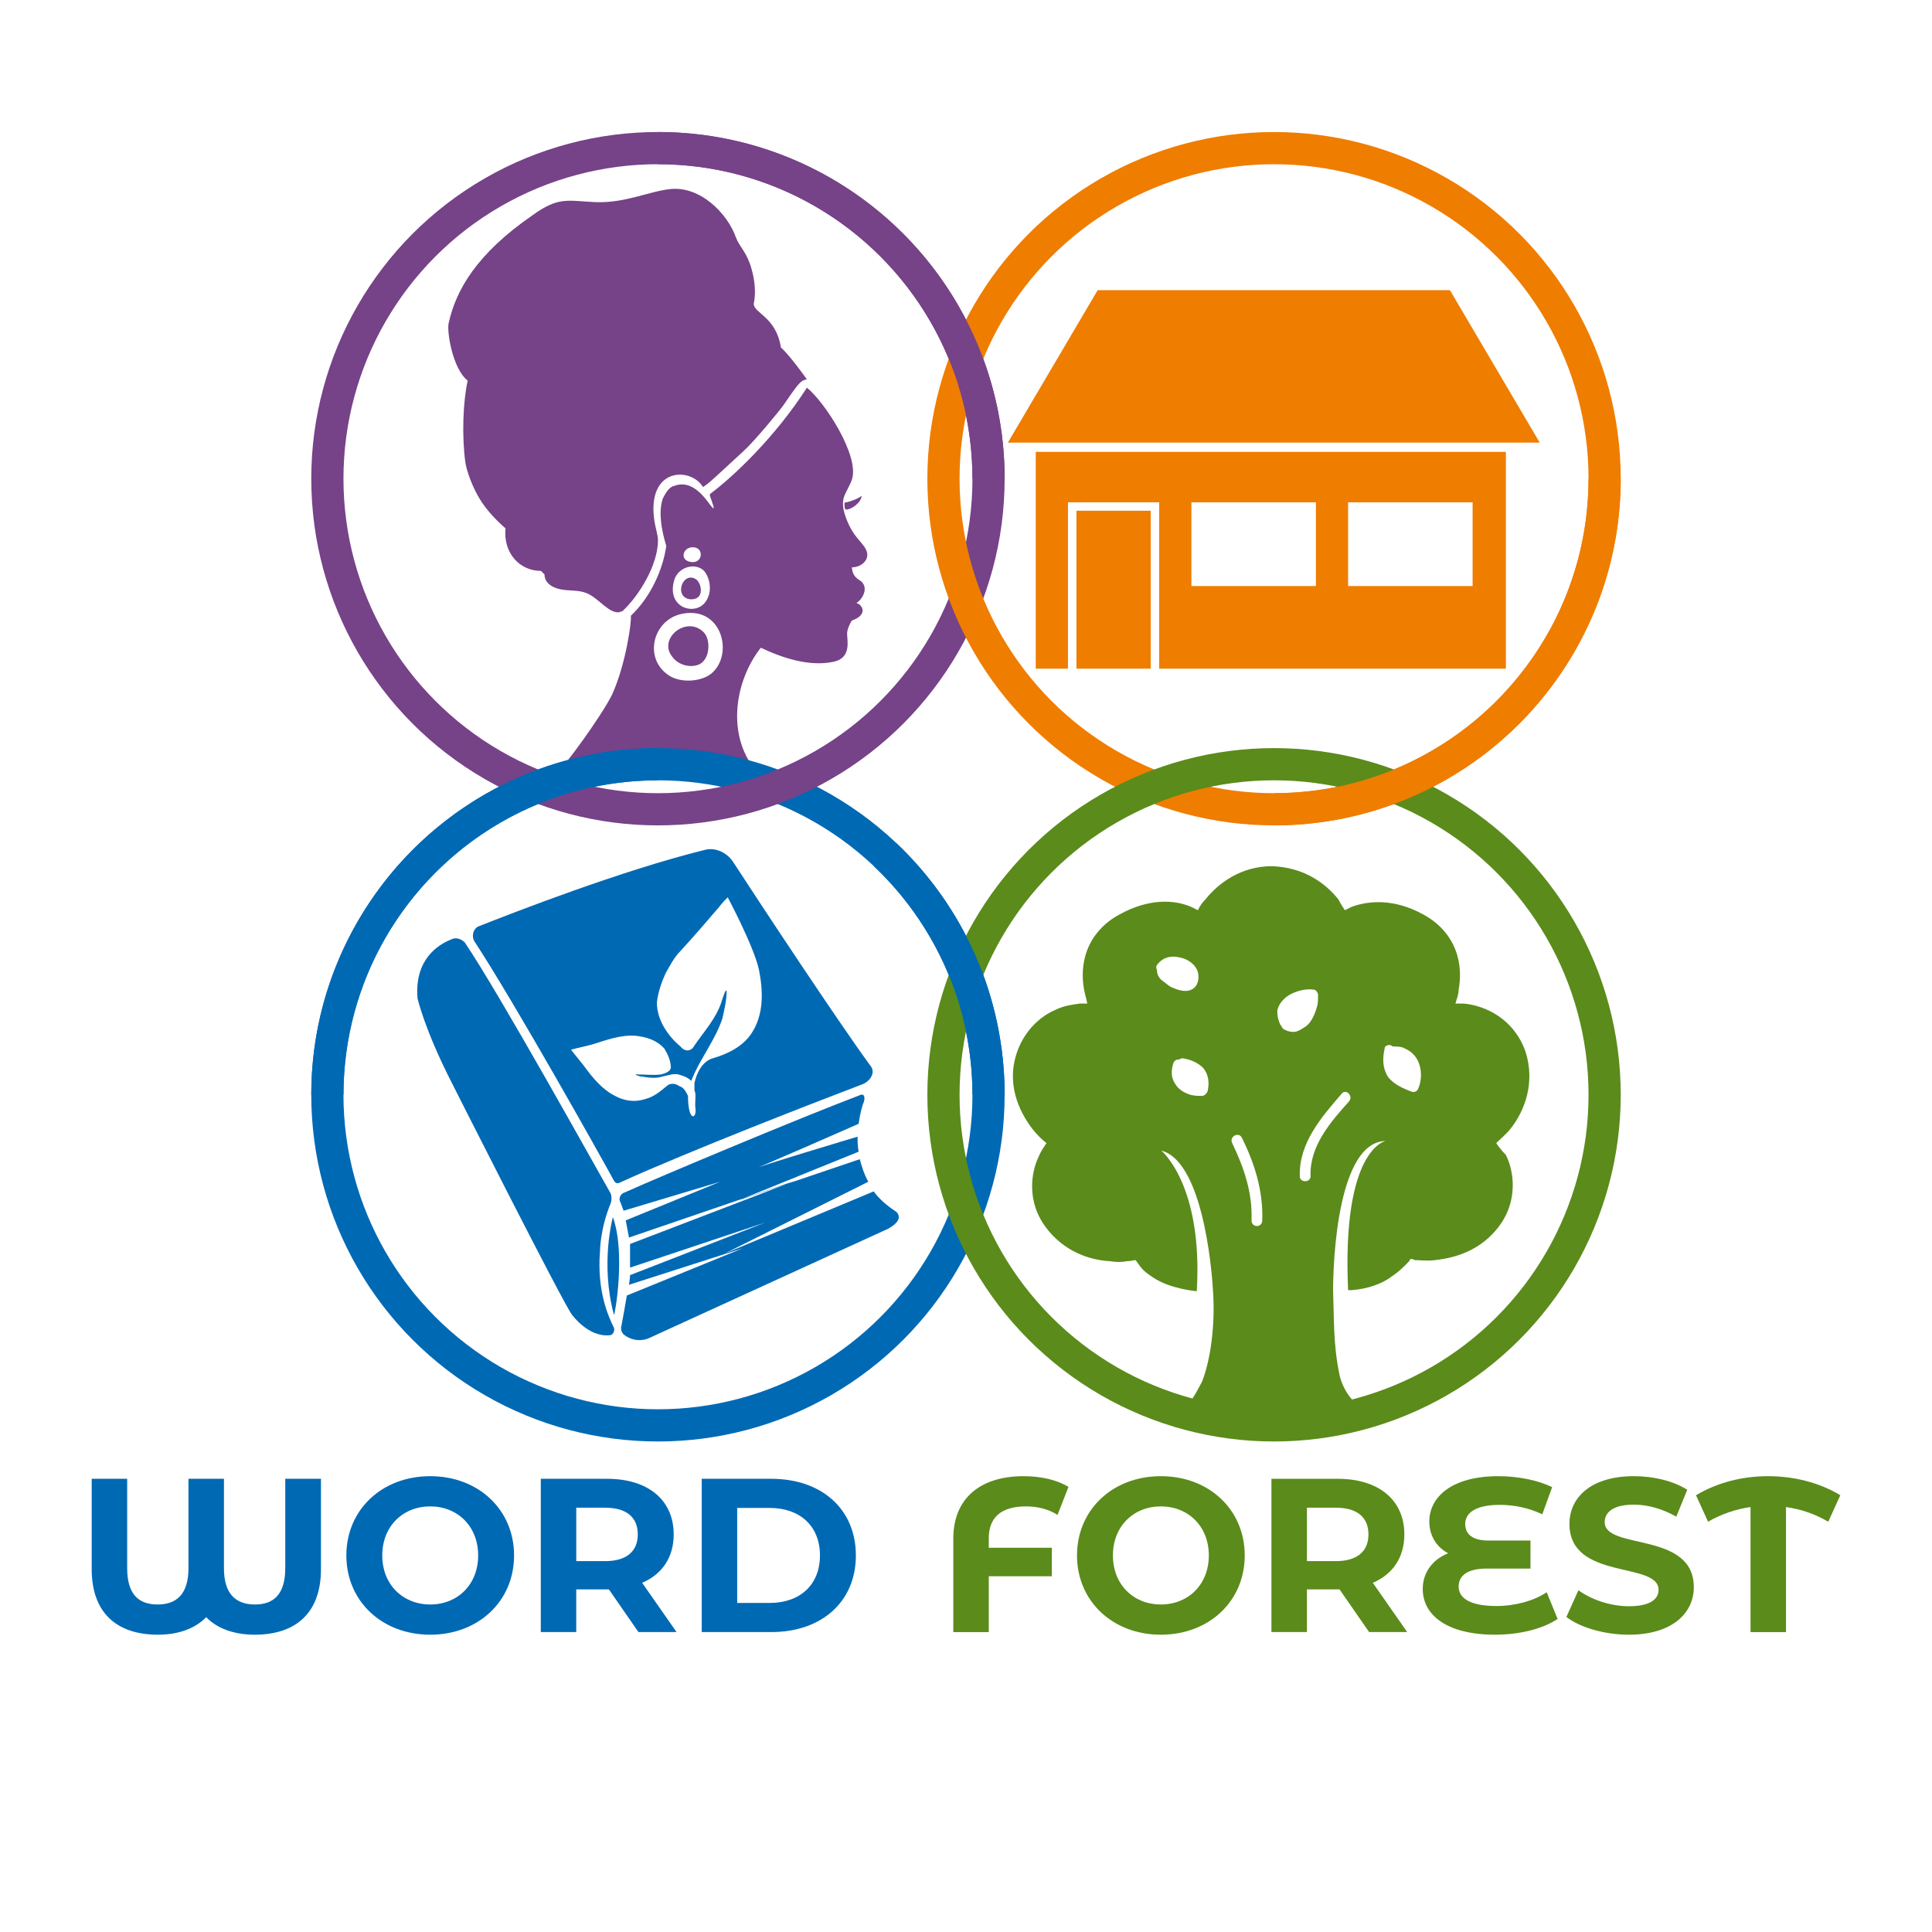
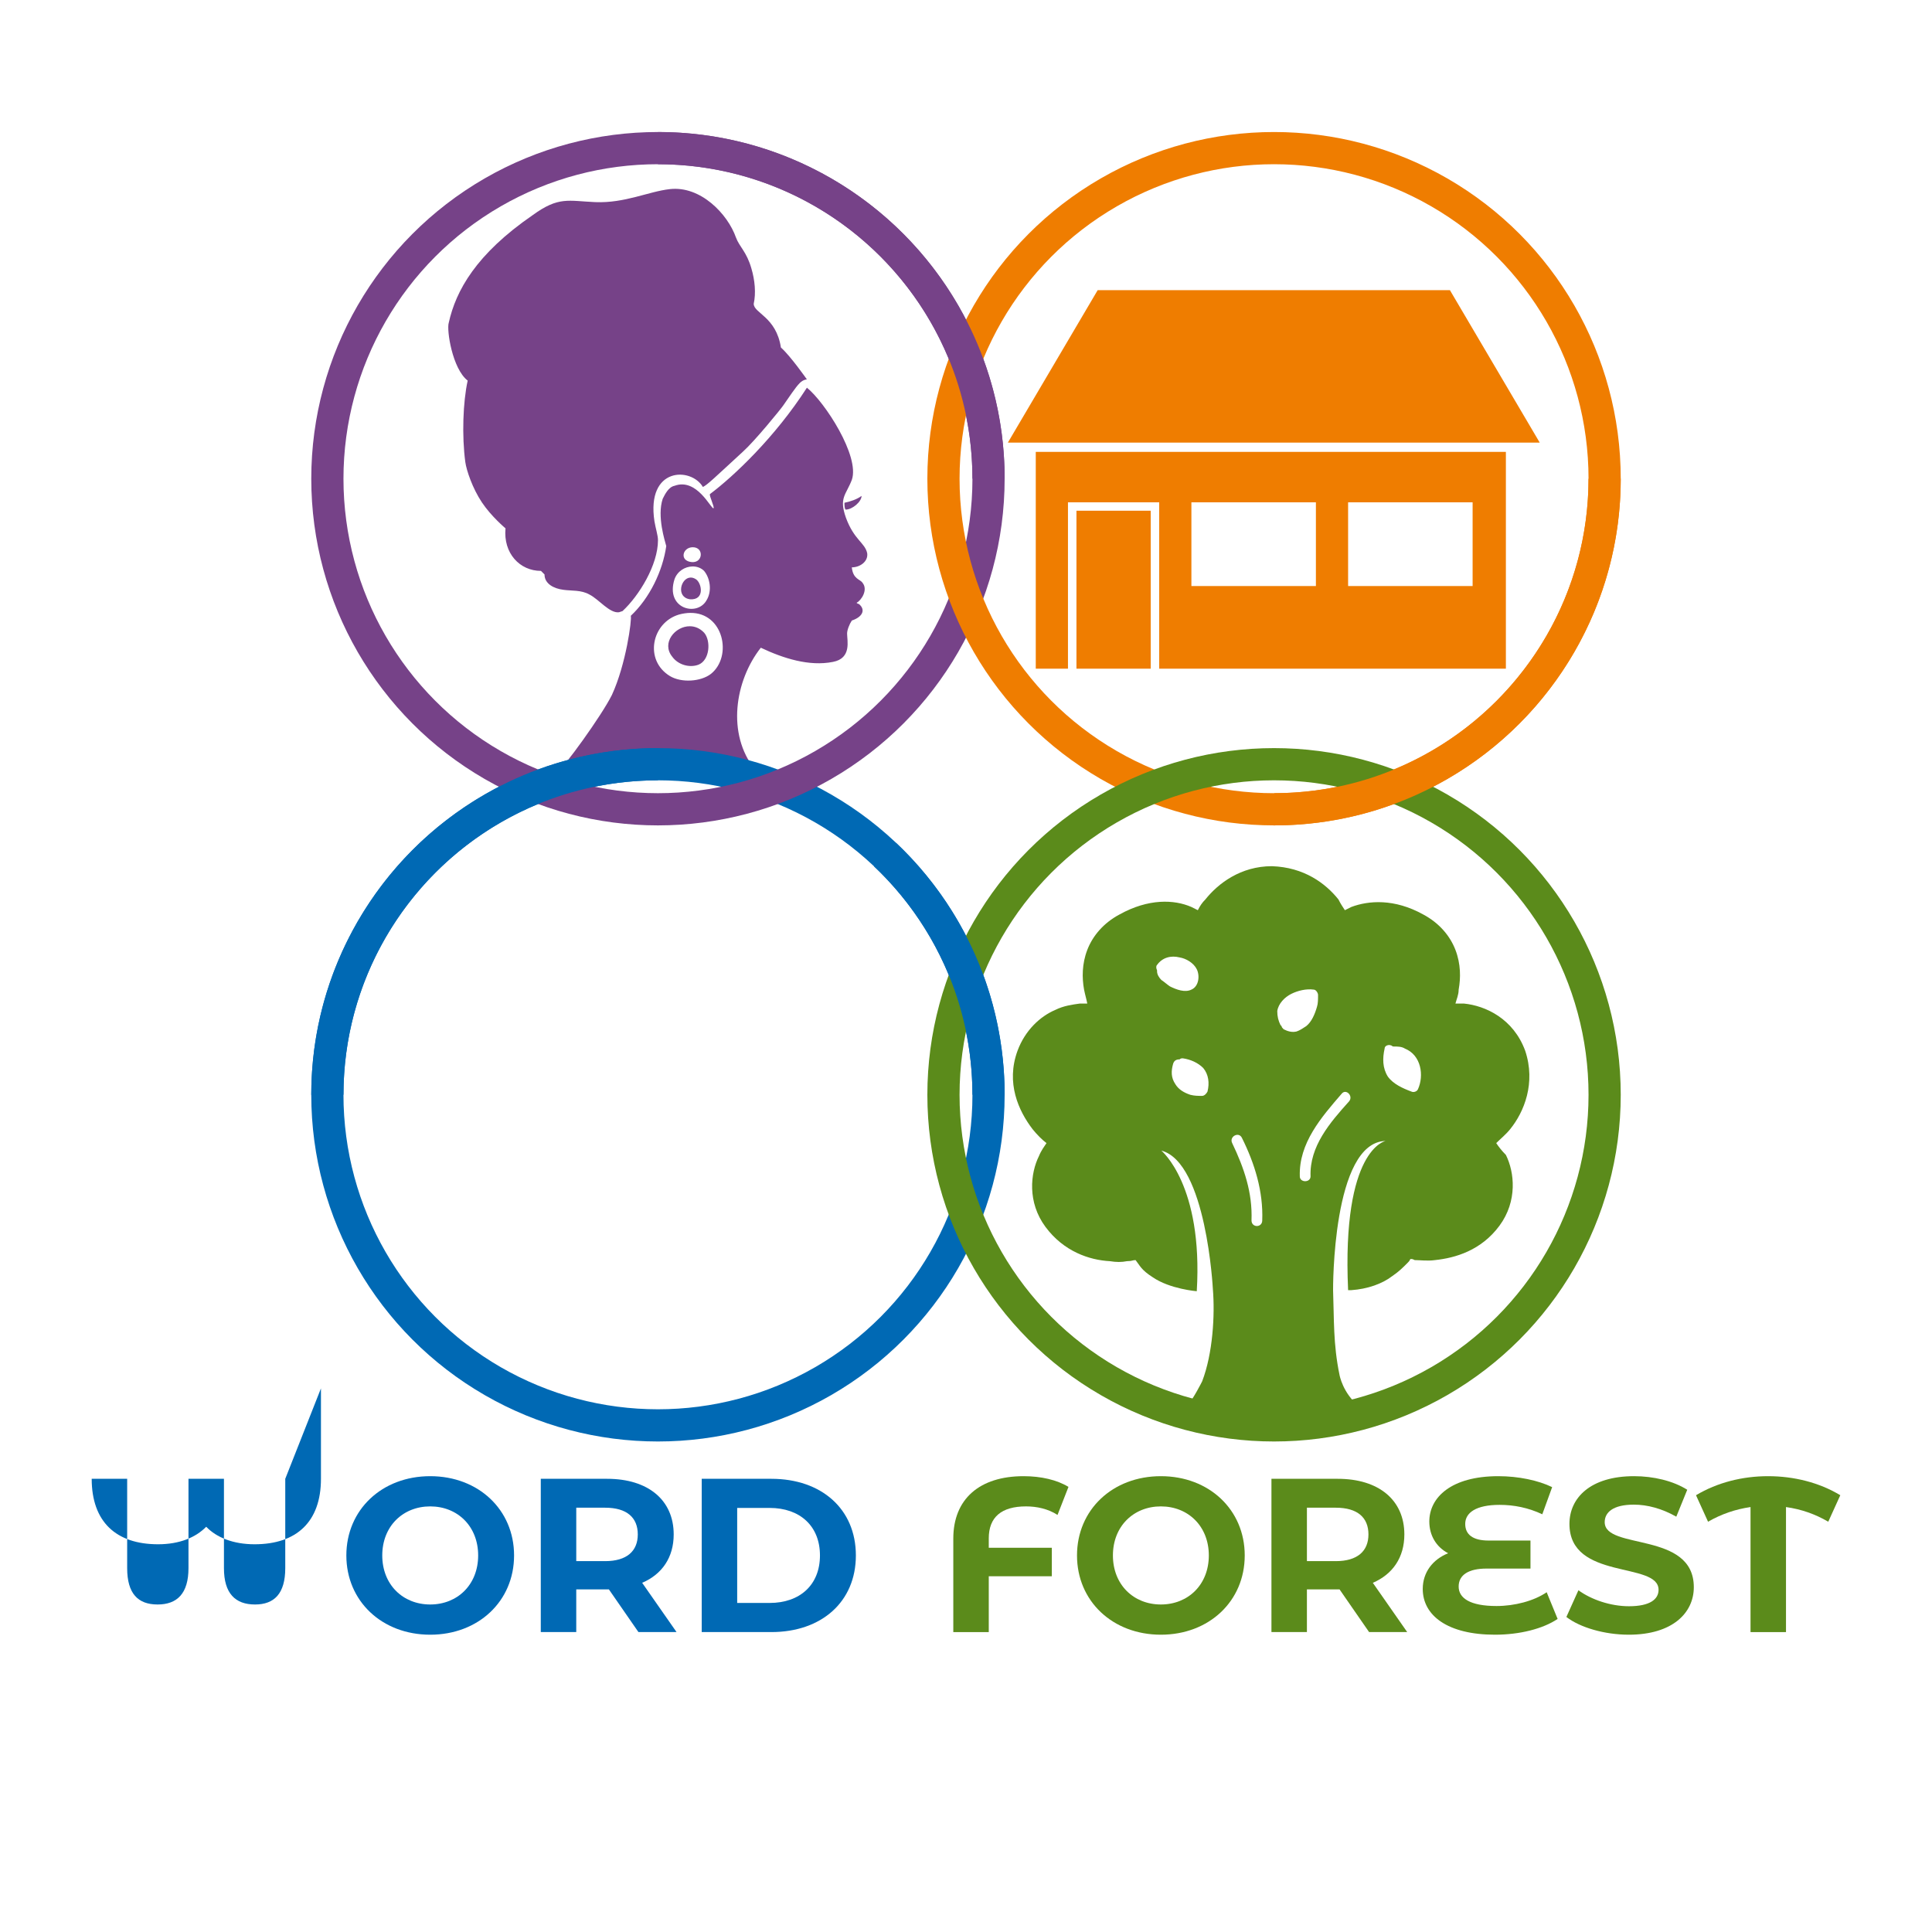
<svg xmlns="http://www.w3.org/2000/svg" xmlns:ns1="http://www.inkscape.org/namespaces/inkscape" xmlns:ns2="http://sodipodi.sourceforge.net/DTD/sodipodi-0.dtd" xmlns:xlink="http://www.w3.org/1999/xlink" id="svg201" ns1:export-filename="/home/simon/TWFO/Images/Logo 2022/Word Forest Logo 2022 Square Colour 600.png" ns1:export-xdpi="96" ns1:export-ydpi="96" ns1:version="1.1.2 (0a00cf5339, 2022-02-04)" ns2:docname="Word Forest Logo 2022 Square.svg" x="0px" y="0px" viewBox="0 0 600 600" xml:space="preserve" width="600" height="600">
  <defs id="defs67">
    <clipPath id="SVGID_2_-3">
      <use xlink:href="#SVGID_1_-2" style="overflow:visible" id="use24-6" x="0" y="0" width="100%" height="100%" />
    </clipPath>
    <rect id="SVGID_1_-2" x="49.3" y="25.6" width="57.7" height="57.7" />
  </defs>
  <style type="text/css" id="style2">	.st0{fill:#FFFFFF;}	.st1{fill:#866096;stroke:#866096;stroke-width:0.15;stroke-linecap:round;stroke-linejoin:round;stroke-miterlimit:10;}	.st2{fill:#866096;}	.st3{clip-path:url(#SVGID_2_);}	.st4{fill:none;stroke:#1168A4;stroke-width:2.157;stroke-miterlimit:5.333;}	.st5{fill:none;stroke:#866096;stroke-width:2.157;stroke-miterlimit:5.333;}	.st6{fill:none;stroke:#FF914D;stroke-width:2.157;stroke-miterlimit:5.333;}	.st7{fill:none;stroke:#698B37;stroke-width:2.157;stroke-miterlimit:5.333;}	.st8{fill:#1168A4;}	.st9{font-family:'MontserratAlternates-Bold';}	.st10{font-size:20.546px;}	.st11{fill:#698B37;}	.st12{fill:#1168A4;stroke:#1168A4;stroke-width:0.25;stroke-linecap:round;stroke-linejoin:round;stroke-miterlimit:10;}	.st13{fill:#1168A4;stroke:#1168A4;stroke-width:0.181;stroke-linecap:round;stroke-linejoin:round;stroke-miterlimit:10;}			.st14{fill-rule:evenodd;clip-rule:evenodd;fill:#698B37;stroke:#698B37;stroke-width:0.15;stroke-linecap:round;stroke-linejoin:round;stroke-miterlimit:10;}	.st15{fill:#FF914D;stroke:#FF914D;stroke-width:0.15;stroke-linecap:round;stroke-linejoin:round;stroke-miterlimit:10;}	.st16{fill:#FF914D;stroke:#FF914D;stroke-width:0.146;stroke-linecap:round;stroke-linejoin:round;stroke-miterlimit:10;}</style>
  <g id="g151">
    <g id="g149" transform="translate(73.102,115.304)">
      <g id="g147">		</g>
    </g>
  </g>
  <g id="g28">
    <defs id="defs22">
      <rect id="SVGID_1_" x="49.3" y="25.6" width="57.7" height="57.7" />
    </defs>
    <clipPath id="SVGID_2_">
      <use xlink:href="#SVGID_1_" style="overflow:visible" id="use24" x="0" y="0" width="100%" height="100%" />
    </clipPath>
    <g id="g1024" class="st3" clip-path="url(#SVGID_2_)">	</g>
  </g>
  <g aria-label="WORD" id="text39" style="font-weight:bold;font-size:68px;font-family:MontserratAlternates;-inkscape-font-specification:'MontserratAlternates Bold';fill:#0069b4;stroke-width:3.333" class="st8 st9 st10">
-     <path d="m 88.59,459.256 v 27.744 c 0,7.888 -3.4,11.288 -9.384,11.288 -6.12,0 -9.656,-3.4 -9.656,-11.288 v -27.744 h -11.016 v 27.744 c 0,7.888 -3.536,11.288 -9.588,11.288 -6.12,0 -9.452,-3.4 -9.452,-11.288 v -27.744 h -11.016 v 28.084 c 0,13.328 7.548,20.332 20.604,20.332 6.664,0 11.696,-2.108 14.96,-5.44 3.196,3.332 8.364,5.44 15.028,5.44 13.056,0 20.604,-7.004 20.604,-20.332 v -28.084 z" id="path2795" />
+     <path d="m 88.59,459.256 v 27.744 c 0,7.888 -3.4,11.288 -9.384,11.288 -6.12,0 -9.656,-3.4 -9.656,-11.288 v -27.744 h -11.016 v 27.744 c 0,7.888 -3.536,11.288 -9.588,11.288 -6.12,0 -9.452,-3.4 -9.452,-11.288 v -27.744 h -11.016 c 0,13.328 7.548,20.332 20.604,20.332 6.664,0 11.696,-2.108 14.96,-5.44 3.196,3.332 8.364,5.44 15.028,5.44 13.056,0 20.604,-7.004 20.604,-20.332 v -28.084 z" id="path2795" />
    <path d="m 133.606,507.672 c 14.96,0 26.044,-10.404 26.044,-24.616 0,-14.212 -11.084,-24.616 -26.044,-24.616 -15.028,0 -26.044,10.472 -26.044,24.616 0,14.144 11.016,24.616 26.044,24.616 z m 0,-9.384 c -8.5,0 -14.892,-6.188 -14.892,-15.232 0,-9.044 6.392,-15.232 14.892,-15.232 8.5,0 14.892,6.188 14.892,15.232 0,9.044 -6.392,15.232 -14.892,15.232 z" id="path2797" />
    <path d="m 210.106,506.856 -10.676,-15.3 c 6.188,-2.652 9.792,-7.888 9.792,-15.028 0,-10.676 -7.956,-17.272 -20.672,-17.272 h -20.604 v 47.6 h 11.016 v -13.26 h 9.588 0.544 l 9.18,13.26 z m -12.036,-30.328 c 0,5.168 -3.4,8.296 -10.132,8.296 h -8.976 v -16.592 h 8.976 c 6.732,0 10.132,3.06 10.132,8.296 z" id="path2799" />
    <path d="m 217.926,506.856 h 21.624 c 15.572,0 26.248,-9.384 26.248,-23.8 0,-14.416 -10.676,-23.8 -26.248,-23.8 h -21.624 z m 11.016,-9.044 v -29.512 h 10.064 c 9.452,0 15.64,5.644 15.64,14.756 0,9.112 -6.188,14.756 -15.64,14.756 z" id="path2801" />
  </g>
  <g aria-label="FOREST" id="text41" style="font-size:68px;font-family:MontserratAlternates-Bold;fill:#5b8b1b;stroke-width:3.333" class="st11 st9 st10">
    <path d="m 318.63,467.824 c 3.332,0 6.868,0.748 9.792,2.652 l 3.4,-8.704 c -3.536,-2.176 -8.5,-3.332 -13.94,-3.332 -13.736,0 -21.828,7.14 -21.828,19.38 v 29.036 h 11.016 v -17.34 h 19.584 v -8.84 h -19.584 v -2.924 c 0,-6.596 3.944,-9.928 11.56,-9.928 z" style="font-weight:bold;font-family:MontserratAlternates;-inkscape-font-specification:'MontserratAlternates Bold'" id="path4908" />
    <path d="m 360.518,507.672 c 14.96,0 26.044,-10.404 26.044,-24.616 0,-14.212 -11.084,-24.616 -26.044,-24.616 -15.028,0 -26.044,10.472 -26.044,24.616 0,14.144 11.016,24.616 26.044,24.616 z m 0,-9.384 c -8.5,0 -14.892,-6.188 -14.892,-15.232 0,-9.044 6.392,-15.232 14.892,-15.232 8.5,0 14.892,6.188 14.892,15.232 0,9.044 -6.392,15.232 -14.892,15.232 z" style="font-weight:bold;font-family:MontserratAlternates;-inkscape-font-specification:'MontserratAlternates Bold'" id="path4910" />
    <path d="m 437.018,506.856 -10.676,-15.3 c 6.188,-2.652 9.792,-7.888 9.792,-15.028 0,-10.676 -7.956,-17.272 -20.672,-17.272 h -20.604 v 47.6 h 11.016 v -13.26 h 9.588 0.544 l 9.18,13.26 z m -12.036,-30.328 c 0,5.168 -3.4,8.296 -10.132,8.296 h -8.976 v -16.592 h 8.976 c 6.732,0 10.132,3.06 10.132,8.296 z" style="font-weight:bold;font-family:MontserratAlternates;-inkscape-font-specification:'MontserratAlternates Bold'" id="path4912" />
    <path d="m 480.334,494.48 c -3.944,2.72 -9.996,4.284 -15.572,4.284 -8.228,0 -11.764,-2.448 -11.764,-6.052 0,-3.672 3.196,-5.576 8.636,-5.576 h 13.668 v -8.704 h -12.988 c -4.964,0 -7.276,-1.904 -7.276,-5.168 0,-3.468 3.332,-5.916 10.676,-5.916 4.488,0 8.908,0.884 13.26,2.924 l 3.06,-8.432 c -4.352,-2.108 -10.472,-3.4 -16.728,-3.4 -14.62,0 -21.42,6.596 -21.42,14.076 0,4.284 2.108,7.888 5.848,9.86 -4.76,1.904 -7.888,5.916 -7.888,11.084 0,8.228 7.684,14.212 22.44,14.212 7.684,0 14.892,-1.836 19.448,-4.896 z" style="font-weight:bold;font-family:MontserratAlternates;-inkscape-font-specification:'MontserratAlternates Bold'" id="path4914" />
    <path d="m 505.834,507.672 c 13.6,0 20.196,-6.8 20.196,-14.756 0,-17.476 -27.676,-11.424 -27.676,-20.196 0,-2.992 2.516,-5.44 9.044,-5.44 4.216,0 8.772,1.224 13.192,3.74 l 3.4,-8.364 c -4.42,-2.788 -10.54,-4.216 -16.524,-4.216 -13.532,0 -20.06,6.732 -20.06,14.824 0,17.68 27.676,11.56 27.676,20.468 0,2.924 -2.652,5.1 -9.18,5.1 -5.712,0 -11.696,-2.04 -15.708,-4.964 l -3.74,8.296 c 4.216,3.264 11.832,5.508 19.38,5.508 z" style="font-weight:bold;font-family:MontserratAlternates;-inkscape-font-specification:'MontserratAlternates Bold'" id="path4916" />
    <path d="m 571.522,464.356 c -6.528,-3.944 -14.416,-5.916 -22.44,-5.916 -7.956,0 -15.776,1.972 -22.372,5.916 l 3.74,8.228 c 4.148,-2.38 8.5,-3.876 13.192,-4.556 v 38.828 h 11.016 v -38.828 c 4.76,0.68 9.044,2.176 13.124,4.556 z" style="font-weight:bold;font-family:MontserratAlternates;-inkscape-font-specification:'MontserratAlternates Bold'" id="path4918" />
  </g>
  <path id="path24807_1_" style="fill:#764288;fill-opacity:1;stroke:none;stroke-width:3.542" d="m 262.608,158.261 c 2.125,0 4.958,-2.479 4.958,-4.25 -1.417,1.062 -3.542,1.771 -5.312,2.125 0,0.708 0,1.771 0.354,2.125 z m -117.363,-40.063 c -1.468,6.607 -1.835,17.252 -0.734,25.328 0.367,2.57 2.202,8.076 5.139,12.48 2.937,4.405 7.341,8.076 7.341,8.076 -0.734,7.708 4.405,13.215 11.012,13.215 l 1.101,1.101 c 0,2.937 2.937,4.405 5.873,4.772 2.569,0.367 5.506,0 8.076,1.468 2.937,1.468 6.24,5.873 9.177,5.506 l 1.101,-0.367 c 5.139,-4.772 11.012,-14.316 11.012,-22.024 0,-1.468 -0.734,-3.671 -1.101,-5.873 -2.57,-16.885 11.379,-16.885 15.05,-10.645 1.468,-0.734 3.304,-2.57 12.48,-11.012 3.671,-3.304 11.746,-13.215 12.48,-14.316 1.835,-2.57 3.671,-5.506 5.139,-6.974 1.101,-1.101 2.202,-1.101 2.202,-1.101 0,0 -5.139,-7.341 -8.076,-9.911 -1.468,-9.544 -8.443,-10.645 -8.443,-13.582 0.734,-3.304 0.367,-7.341 -0.734,-11.012 -1.468,-5.139 -3.671,-6.607 -4.772,-9.544 -2.57,-7.341 -11.012,-16.151 -20.556,-15.05 -6.607,0.734 -13.949,4.405 -23.125,4.038 -8.443,-0.367 -11.379,-1.835 -19.455,4.038 -17.619,12.113 -23.86,23.493 -26.062,33.403 -0.734,2.202 1.101,14.316 5.873,17.986 z m 105.35,2.203 c -9.911,15.417 -22.758,27.529 -30.1,33.035 -0.367,0.367 1.467,4.039 1.1,4.406 -0.734,0.367 -5.139,-9.544 -12.113,-6.975 -1.835,0.367 -2.936,2.569 -3.67,4.037 -1.835,5.506 0.734,13.215 1.102,14.684 -1.101,7.708 -5.139,16.15 -11.012,21.656 0.367,1.101 -1.468,15.05 -5.873,24.594 -3.304,6.607 -15.051,22.758 -16.887,23.859 0,0 21.657,-4.772 31.201,-5.139 12.48,-0.734 30.1,4.406 30.1,4.406 -8.81,-11.012 -6.24,-27.531 1.836,-37.809 6.974,3.304 15.049,5.873 22.391,4.404 5.873,-1.101 4.406,-6.608 4.406,-8.811 0,-1.101 0.733,-2.936 1.467,-4.037 3.304,-1.101 4.406,-3.303 2.203,-5.139 -0.367,0 -0.734,-0.367 -0.734,-0.367 1.468,-0.734 3.671,-4.038 1.836,-6.24 -0.734,-1.101 -2.938,-1.101 -3.305,-4.771 2.57,0 5.141,-1.837 4.773,-4.406 -0.734,-3.304 -4.038,-4.037 -6.607,-11.012 -2.202,-6.24 -10e-4,-6.974 1.834,-11.746 2.57,-7.341 -8.441,-24.226 -13.947,-28.631 z m -35.445,49.547 c 3.542,0 3.188,4.96 -0.354,4.605 -3.896,-0.354 -2.834,-4.605 0.354,-4.605 z m -0.137,5.969 c 1.357,-0.03 2.683,0.417 3.646,1.381 1.835,2.202 2.57,6.239 0.734,9.176 -2.937,5.139 -12.849,2.569 -9.912,-6.607 0.918,-2.524 3.269,-3.899 5.531,-3.949 z m -0.541,3.447 c -3.085,0.059 -4.633,6.111 -0.217,6.742 4.772,0.367 3.669,-5.139 1.834,-6.24 -0.568,-0.361 -1.112,-0.512 -1.617,-0.502 z m -0.123,10.975 c 10.349,-0.134 13.207,13.465 6.467,18.922 -3.188,2.479 -9.208,2.834 -12.75,0.709 -8.146,-4.958 -5.666,-16.646 2.834,-19.125 1.229,-0.332 2.379,-0.492 3.449,-0.506 z m -0.096,4.146 c -4.615,-0.033 -8.932,5.213 -5.479,9.463 1.771,2.479 5.313,3.543 8.146,2.48 3.542,-1.417 3.895,-7.439 1.77,-9.918 -1.328,-1.417 -2.899,-2.014 -4.438,-2.025 z" />
  <circle id="circle12515" class="st4" cx="204.333" cy="340" style="stroke:#0069b4;stroke-width:10;stroke-miterlimit:5.333;stroke-dasharray:none;stroke-opacity:1" r="102.667" />
  <circle id="path1531" class="st5" cx="204.333" cy="148.667" r="102.667" style="stroke:#764288;stroke-width:10;stroke-miterlimit:5.333;stroke-dasharray:none;stroke-opacity:1" />
  <circle id="circle7684" class="st6" cx="395.667" cy="148.667" r="102.667" style="stroke:#ef7d00;stroke-width:10;stroke-miterlimit:5.333;stroke-dasharray:none;stroke-opacity:1" />
  <circle id="circle20047" class="st7" cx="395.667" cy="340" r="102.667" style="fill:none;fill-opacity:1;stroke:#5b8b1b;stroke-width:10;stroke-miterlimit:5.333;stroke-dasharray:none;stroke-opacity:1" />
  <path id="circle23990" ns2:nodetypes="cc" class="st5" d="M 204.333,46 C 261,46 307,92 307,148.667" style="stroke:#764288;stroke-width:10;stroke-miterlimit:5.333;stroke-dasharray:none;stroke-opacity:1" />
  <path id="circle24106" ns2:nodetypes="cc" class="st6" d="m 498.333,148.667 c 0,56.667 -46,102.667 -102.667,102.667" style="stroke:#ef7d00;stroke-width:10;stroke-miterlimit:5.333;stroke-dasharray:none;stroke-opacity:1" />
  <path id="circle24284" ns2:nodetypes="cc" class="st4" d="m 101.667,340 c 0,-56.667 46,-102.667 102.667,-102.667" style="stroke:#0069b4;stroke-width:10;stroke-miterlimit:5.333;stroke-dasharray:none;stroke-opacity:1" />
  <path id="circle24442" ns2:nodetypes="cc" class="st4" d="M 274.859,265.415 C 294.647,284.134 307,310.635 307,340" style="stroke:#0069b4;stroke-width:10;stroke-miterlimit:5.333;stroke-dasharray:none;stroke-opacity:1" />
-   <path id="path50" style="fill:#0069b4;fill-opacity:1;stroke:none;stroke-width:3.333" class="st8" d="m 148.667,287.667 c 11,-4.333 44.333,-17.333 70,-23.667 3.333,-1 7,0.667 9,3.667 C 236.333,281 260.333,317.333 270.333,331 c 1.667,2 0,4.667 -2.333,5.667 -14,5.333 -53.667,20.667 -75.667,30.667 -0.667,0.333 -1.333,0 -1.667,-0.667 -4,-7.333 -30.667,-55 -43.333,-74.333 -1,-1.667 -0.333,-4 1.333,-4.667 z m 87,13.333 C 234,293.667 226,278.667 226,278.667 c 0,0 -2,2 -2.667,3 -4,4.667 -8,9.333 -12,13.667 -2,2 -3.333,4.667 -4.667,7 -1.333,3 -2.333,6 -2.667,9 0,5.333 3.333,10.333 7.333,13.667 1.333,1.667 3.333,1.667 4.333,-0.333 3,-4.333 6.667,-8.333 8.333,-13.333 0.333,-1 1.333,-4.333 1.667,-3.667 0,3 -0.667,5.667 -1.333,8.667 -2,6 -6,11.333 -8.667,17 -0.333,0.667 -0.667,1.667 -1,2.333 -1.333,-1.333 -3,-1.667 -4,-2 -1.667,-0.333 -3.333,0.333 -5,0.667 -2,0.667 -4.333,0.333 -6.333,0 -0.667,0 -2.667,-0.667 -1.667,-0.667 2.667,0 5.333,0.333 7.667,0 1,-0.333 2.667,-0.667 3,-2 0,-2.333 -1,-4.333 -2,-6 -2.333,-2.667 -5.667,-3.667 -9,-4 -4.667,-0.333 -9,1.333 -13.333,2.667 -2.333,0.667 -4.333,1 -6.667,1.667 1.333,1.667 2.667,3.333 4,5 C 184,334.667 187,338.333 191,340.333 c 3,1.667 6.333,2 9.333,1 C 203,340.667 205,339 207,337.333 c 1,-1 2.667,-1 4,0 1.333,0.333 2,1.667 2.667,3 0,0 0,0 0,0 0,8 2.667,7.333 2.333,4 -0.333,-1.667 0.333,-4.667 -0.333,-5.667 0,-1 0,-2 0,-2.333 0.667,-3 2.333,-6.667 5.667,-7.667 4.667,-1.333 9.333,-3.667 12,-7.667 4,-6 3.667,-13.333 2.333,-20 z m 35.667,69 c 1.667,2.333 4,4.333 7,6.333 0,0 3,2.333 -2.667,5.333 l -74.333,34 c 0,0 -3.667,1.667 -7.333,-1 -1,-0.667 -1.333,-2 -1,-3 0.667,-3.333 1.667,-9.333 1.667,-9.333 l 36,-14.667 L 195.333,399 c 0,0 0.333,-2 0.333,-3 l 42,-16.333 -42,14 c 0,-4.333 0,-7.333 0,-7.333 L 247,366.667 195.333,384.333 c -0.333,-1.667 -1,-5.333 -1,-5.333 l 29.333,-12 -30,9 c -0.333,-1 -0.667,-1.667 -1,-2.667 -0.667,-1 0,-2.667 1.333,-3 10.333,-4.667 54,-23 73.333,-30.333 1,-0.333 1.333,0.667 1,2 -0.667,1.667 -1.333,4.333 -1.667,7 0,0 -34,15 -33.333,14.333 0.667,-0.667 33,-10.333 33,-10.333 v 0 c 0,1.667 0,3 0.333,4.667 l -37,15 L 267,360 c 0.667,2.333 1.333,4.667 2.667,7 v 0 L 225,389.333 Z M 140.333,291.667 C 136,293.333 128.667,298 129.667,310 c 0,0 2,9.333 10.667,26.333 0,0 35,69.333 37.333,72 0,0 5,7 11.667,6.333 1,0 1.667,-1.333 1.333,-2.333 C 189,409 185.333,401 186.333,388.667 c 0,0 0,-7 3.333,-15 0.333,-1 0.333,-2 0,-3 -5.333,-9.333 -34.333,-61.667 -45.333,-78 -1,-1 -2.667,-1.667 -4,-1 z M 190.333,378 c 0,0 -4,14.333 0.333,30.333 C 191,408.333 194.333,389 190.333,378 Z" />
  <path class="st14" d="m 464.667,355 c 1.333,-1.333 3,-2.667 4.333,-4.333 4.333,-5.333 8,-14.333 4.667,-24.333 -3.667,-10 -12.333,-14 -19,-14.667 -1,0 -1.667,0 -2.667,0 0.333,-1.333 1,-2.667 1,-4.333 0.667,-3.667 0.667,-8 -1,-12.333 -1.667,-4.333 -5,-8.333 -10,-11 -9,-5 -17,-4.333 -22.333,-2.333 -0.667,0.333 -1.333,0.667 -2,1 -0.667,-1 -1.333,-2 -2,-3.333 -4,-5 -10.667,-10 -20.667,-10.333 v 0 c -9.667,0 -16.667,5.333 -20.667,10.333 -1,1 -1.667,2 -2.333,3.333 -0.667,-0.333 -1.333,-0.667 -2,-1 C 364.667,279.333 356.667,279 347.667,284 c -5,2.667 -8.333,6.667 -10,11 -1.667,4.333 -1.667,8.667 -1,12.333 0.333,1.667 0.667,2.667 1,4.333 -0.667,0 -1.333,0 -2.333,0 -2.333,0.333 -5,0.667 -7.667,2 C 323,315.667 318.333,320 316,326.333 c -3.667,10 0.333,18.667 4.667,24.333 C 322,352.333 323.667,354 325,355 c -0.667,1 -1.667,2.333 -2.333,4 -2.667,5.333 -3.667,14.333 2,22 5.667,7.667 13.667,10.333 20,10.667 2,0.333 3.667,0.333 5.333,0 1.667,0 1.667,-0.333 2.667,-0.333 1.333,1.667 1.667,3 5.333,5.333 5.333,3.667 13.667,4.333 13.667,4.333 2,-33 -11,-43.667 -11,-43.667 14,3.667 16,43 16,43 0.667,8 0,20 -3.333,28.667 0,0 -2.667,5.333 -4.667,7.667 C 366.667,439 371,442 374,442 h 42.667 c 3,0 7.667,-3.667 5.333,-5.333 -5,-4 -6,-9.667 -6,-9.667 -2,-9.667 -1.667,-17.333 -2,-26.333 0,0 -0.333,-46 16.333,-46.333 0,0 -13.667,2.333 -11.667,46.333 h 1 c 5,-0.333 9.667,-2 12.667,-4.333 2,-1.333 3.333,-2.667 4.667,-4 0.667,-0.667 0.667,-0.667 1,-1.333 0.667,0 0.667,0 1.333,0.333 1.667,0 4,0.333 6.333,0 6.333,-0.667 14.333,-3 20,-10.667 5.667,-7.667 4.667,-16.667 2,-22 -1.333,-1.333 -2.333,-2.667 -3,-3.667 z m -104,-50.667 c -0.667,-0.667 -1.333,-1.667 -1.333,-2.667 0,0 0,0 0,-0.333 C 359,300.667 359,300 359.333,299.667 c 1.667,-2.333 4.333,-3 7,-2.333 2,0.333 4.333,1.667 5.333,3.667 1,2 0.667,5.333 -1.667,6.333 -2,1 -4.667,0 -6.667,-1 -1,-0.667 -1.667,-1.333 -2.667,-2 z M 375,339 c -0.333,0.667 -1,1.333 -1.667,1.333 -1.333,0 -2.333,0 -3.667,-0.333 -2,-0.667 -3.667,-1.667 -4.667,-3.333 -1.333,-2 -1.333,-4 -0.667,-6.333 0.333,-1 1,-1.333 2,-1.333 0.333,-0.333 0.667,-0.333 1,-0.333 2.333,0.333 4.667,1.333 6.333,3 1.667,2 2,4.667 1.333,7.333 z m 13.667,40 c 0.333,-8.667 -2.333,-16.333 -6,-24 -1,-2 2,-3.667 3,-1.667 4,8 6.667,16.667 6.333,25.667 0,2.333 -3.333,2.333 -3.333,0 z m 10,-59.333 C 398.333,319.333 398,319 398,318.667 c 0,0 0,0 -0.333,-0.333 C 397,317 396.667,315.667 396.667,314 397,311.667 399,309.667 401,308.667 c 2,-1 4.667,-1.667 7,-1.333 0.667,0 1.333,1 1.333,1.667 0,1.333 0,2.667 -0.333,3.667 -0.667,2.333 -1.667,4.667 -3.333,6 -1,0.667 -2,1.333 -3,1.667 -1.333,0.333 -2.667,0 -4,-0.667 z M 419,342 c -6,6.667 -12.333,14 -12,23.333 0,2 -3.333,2 -3.333,0 C 403.333,355 410.333,347 416.667,339.667 418,338 420.333,340.333 419,342 Z m 21.333,-3.667 C 440,339 439,339.333 438.333,339 c -2.667,-1 -5.667,-2.333 -7.333,-4.667 -1.667,-2.667 -1.667,-5.667 -1,-8.667 0,-1 1.333,-1.333 2,-1 0.333,0 0.333,0.333 0.667,0.333 1.333,0 2.667,0 3.667,0.667 5,2 6,8.333 4,12.667 z" id="path54" style="fill:#5b8b1b;fill-opacity:1;stroke:none" />
  <g id="g24817_1_" transform="matrix(3.671,0,0,3.671,-61.781,-41.303)" style="fill:#ef7d00;fill-opacity:1">			</g>
  <path id="path62" style="fill:#ef7d00;fill-opacity:1;stroke:none" class="st15" d="M 468,207.667 H 360 V 156 h -28.333 v 51.667 h -10 v -67.333 h 146 v 67.333 M 408.667,156 H 370 v 26 h 38.667 z m 48.667,0 h -38.667 v 26 h 38.667 z m -99.97,2.615 h -23.061 v 49.052 h 23.061 v -49.052 M 478.18,137.461 H 312.998 l 27.897,-47.352 h 109.387 l 27.897,47.352" />
  <g id="g151-7" transform="translate(600)">
    <g id="g149-5" transform="translate(73.102,115.304)">
      <g id="g147-3" />
    </g>
  </g>
  <g id="g28-5" transform="translate(600)">
    <defs id="defs22-6">
      <rect id="rect137789" x="49.3" y="25.6" width="57.7" height="57.7" />
    </defs>
    <clipPath id="clipPath880">
      <use xlink:href="#SVGID_1_-2" style="overflow:visible" id="use878" x="0" y="0" width="100%" height="100%" />
    </clipPath>
    <g id="g1024-9" class="st3" clip-path="url(#SVGID_2_)" />
  </g>
</svg>